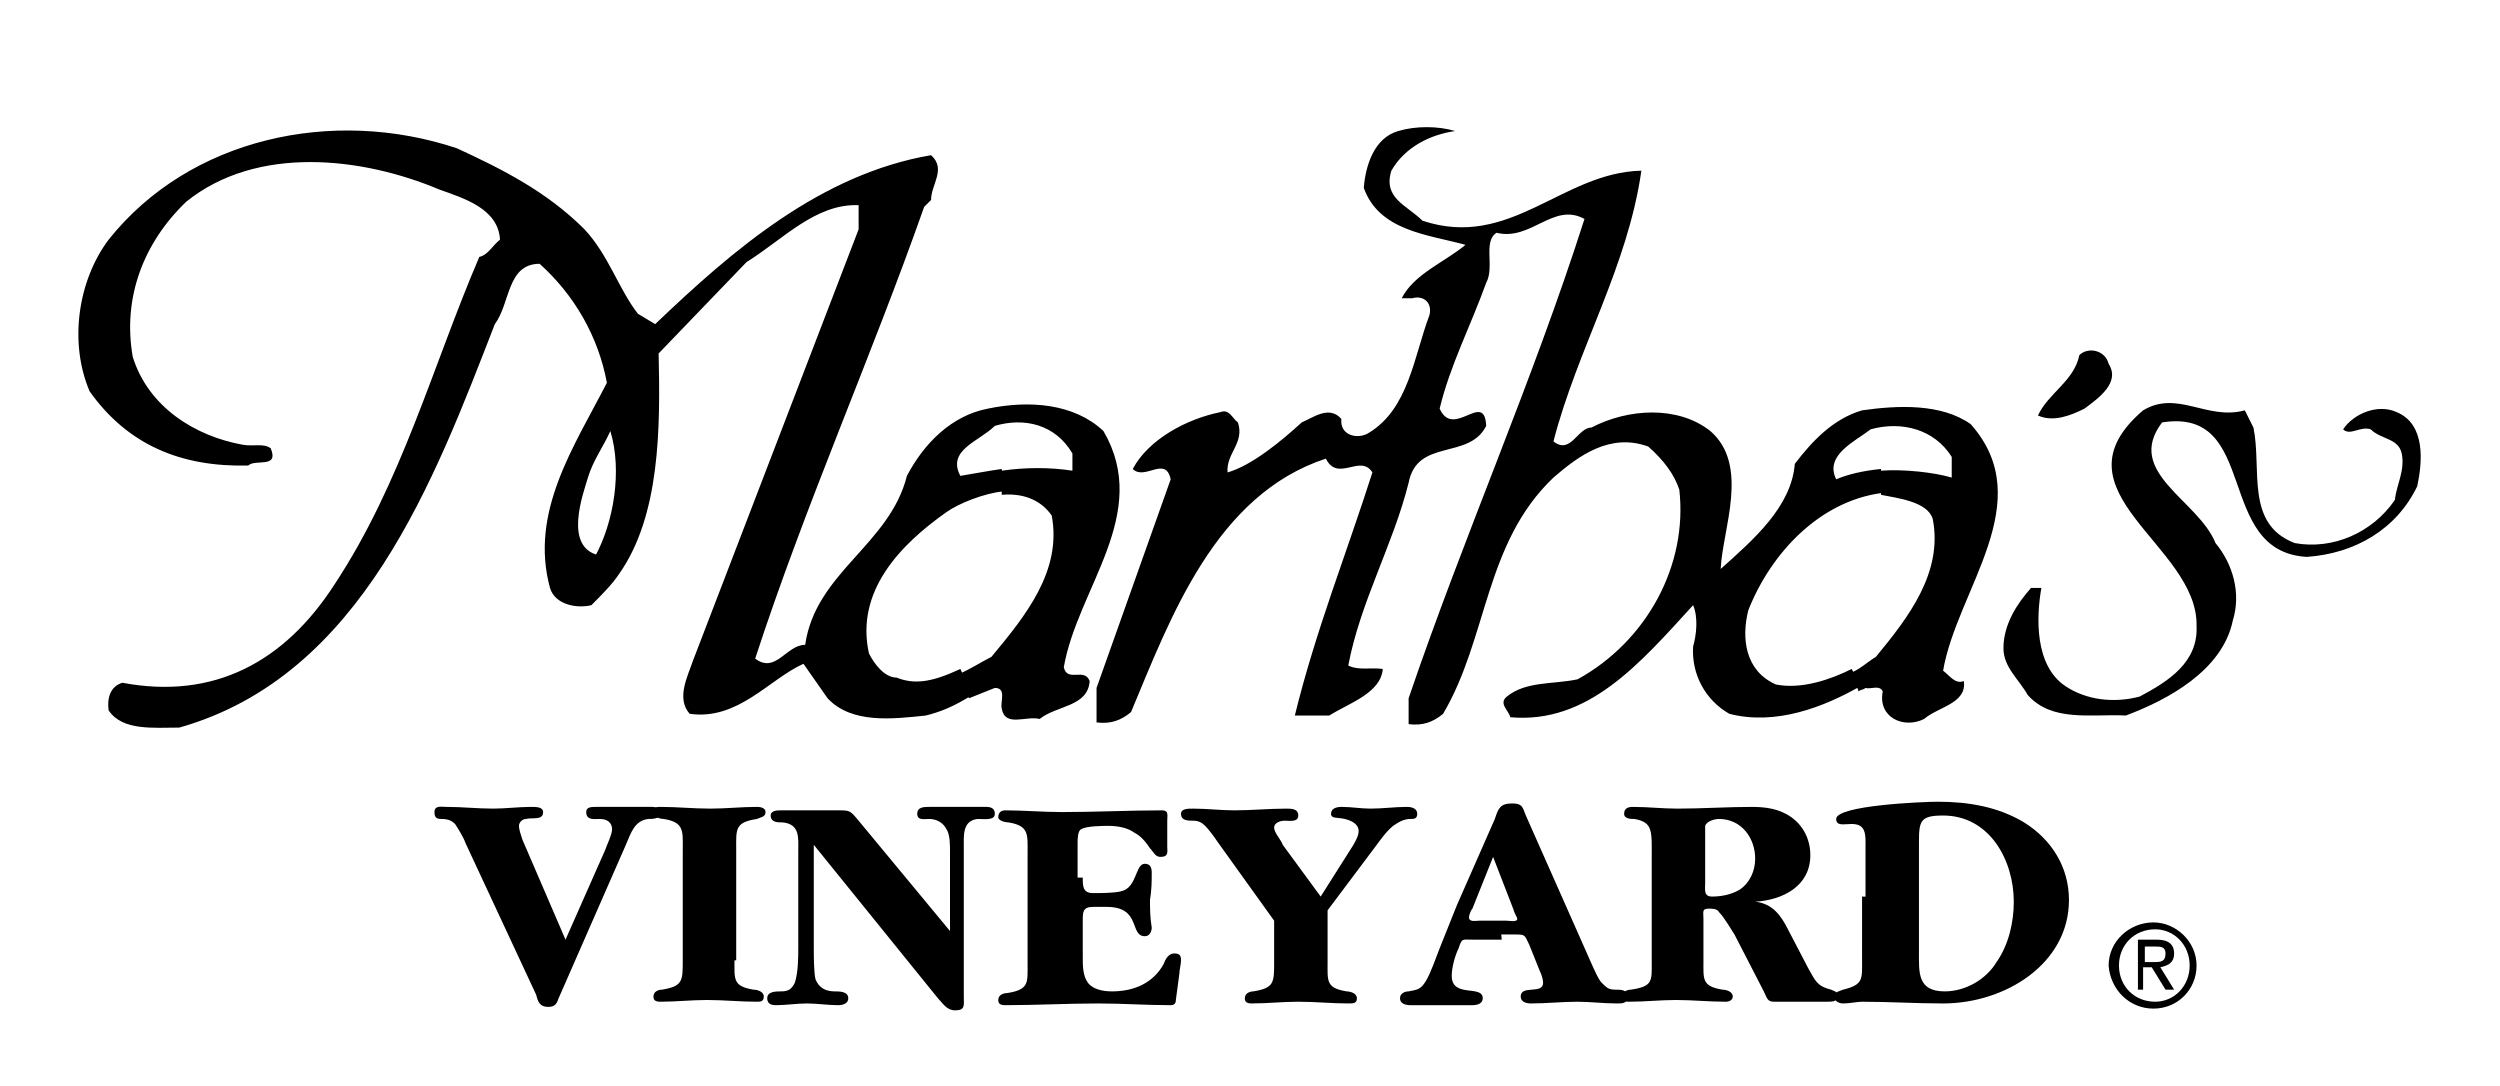
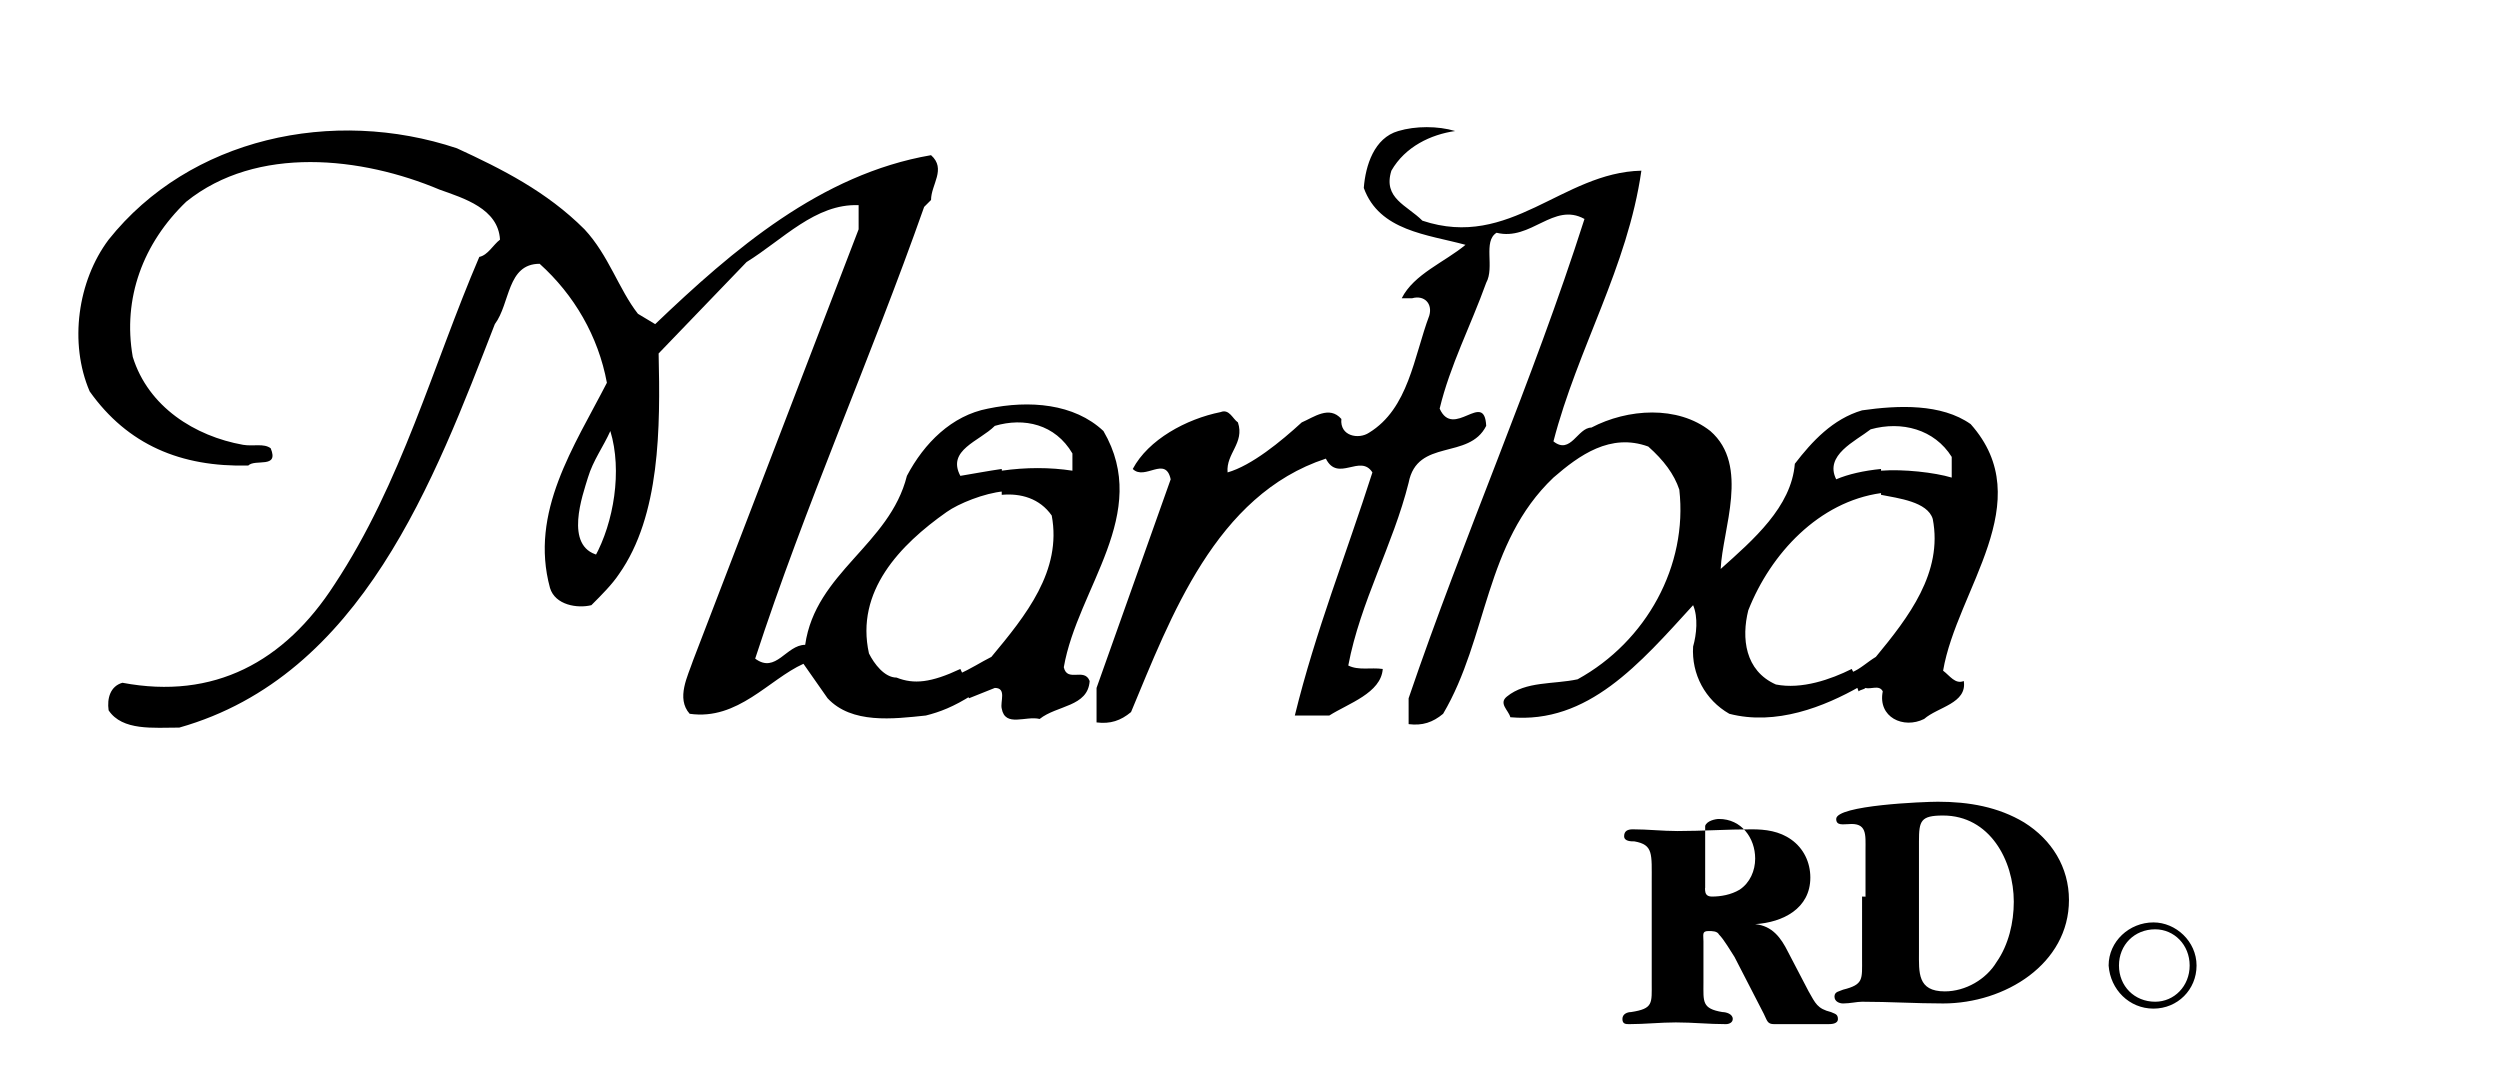
<svg xmlns="http://www.w3.org/2000/svg" id="mvwines-header-logo" viewBox="0 0 145 63">
  <style>.st0{fill:#8c2633}</style>
-   <path className="st0" d="M35.1 49.3c.1-.3.4-.9.4-1.2 0-.4-.3-.6-.7-.6-.3 0-.8.1-.8-.4 0-.3.3-.3.6-.3h3.2c.3 0 .5.1.5.4 0 .3-.5.3-.7.3-.8.1-1 .8-1.3 1.5l-3.9 8.9c-.1.3-.2.5-.6.5-.5 0-.6-.3-.7-.7L27 48.9c-.1-.3-.4-.8-.6-1.1-.2-.2-.4-.3-.8-.3-.3 0-.4-.1-.4-.4 0-.4.4-.3.7-.3.9 0 1.8.1 2.7.1.7 0 1.5-.1 2.2-.1.3 0 .7 0 .7.3 0 .5-.6.3-1 .4-.2 0-.4.2-.4.4s.1.5.2.8l2.5 5.8 2.3-5.2z" />
-   <path className="st0" d="M42.6 55.7c0 1.1-.1 1.5 1.1 1.7.2 0 .6.1.6.4 0 .3-.2.3-.4.3-1 0-1.9-.1-2.9-.1-.9 0-1.8.1-2.7.1-.3 0-.4-.1-.4-.3 0-.3.3-.4.5-.4 1.2-.2 1.2-.5 1.2-1.7v-6.4c0-1.1.1-1.6-1.1-1.8-.2 0-.6-.1-.6-.4 0-.3.2-.3.4-.3 1 0 1.9.1 2.9.1.9 0 1.8-.1 2.7-.1.3 0 .5.1.5.3 0 .3-.3.3-.5.4-1.3.2-1.2.6-1.2 1.8v6.4zM55.1 49.4c0-.4 0-1-.2-1.3-.2-.4-.6-.6-1-.6-.3 0-.7.1-.7-.3s.4-.4.7-.4h3.3c.3 0 .5.1.5.4 0 .4-.6.3-1 .3-.9.1-.8 1-.8 1.7v8.6c0 .5.1.8-.5.8-.5 0-.7-.4-1-.7L47.2 49v6c0 .4 0 1.4.1 1.8.2.5.6.7 1.1.7.3 0 .8 0 .8.4 0 .3-.3.4-.6.4-.6 0-1.2-.1-1.8-.1-.6 0-1.2.1-1.8.1-.3 0-.5-.1-.5-.4 0-.4.5-.4.8-.4.4 0 .6-.1.8-.5.2-.6.2-1.5.2-2.1v-5.6c0-.7.1-1.5-.9-1.6-.3 0-.7 0-.7-.4 0-.3.4-.3.6-.3h3.3c.7 0 .7 0 1.2.6l5.3 6.4v-4.6zM62.8 50.9c0 .5 0 .9.6.9.4 0 1.2 0 1.6-.1.5-.1.7-.5.9-1 .1-.2.2-.6.5-.6s.4.2.4.5c0 .5 0 1-.1 1.6 0 .5 0 1 .1 1.6 0 .2-.1.5-.4.5-.9 0-.2-1.7-2.2-1.7h-.8c-.6 0-.6.3-.6.8v2.1c0 .5 0 1.1.3 1.5.3.4.9.5 1.4.5 1.3 0 2.4-.5 3-1.6.1-.3.3-.6.6-.6s.4.1.4.4c0 .2-.1.6-.1.8l-.2 1.5c0 .2-.1.3-.3.3-1.4 0-2.8-.1-4.2-.1-1.8 0-3.6.1-5.4.1-.3 0-.4-.1-.4-.3 0-.3.3-.4.5-.4 1.3-.2 1.2-.6 1.2-1.7v-6.4c0-1.1.1-1.6-1.1-1.8-.2 0-.6-.1-.6-.3 0-.3.2-.4.4-.4 1.1 0 2.2.1 3.3.1 1.9 0 3.9-.1 5.8-.1.4 0 .3.3.3.6v1.5c0 .3.1.6-.4.6-.3 0-.4-.3-.6-.5-.2-.3-.5-.7-.9-.9-.4-.3-1-.4-1.5-.4-.3 0-1.3 0-1.6.2-.2.1-.2.6-.2.8v2zM78.5 49c.1-.2.3-.5.3-.8 0-.4-.4-.6-.8-.7-.4-.1-.8 0-.8-.3s.3-.4.6-.4c.6 0 1.1.1 1.7.1.7 0 1.4-.1 2.1-.1.3 0 .6.1.6.4 0 .3-.2.3-.4.3-.4 0-.7.2-1 .4-.5.4-1 1.2-1.4 1.7L77 52.8v3c0 1.1-.1 1.5 1.1 1.7.2 0 .6.1.6.4 0 .3-.2.3-.5.3-1 0-1.9-.1-2.9-.1-.9 0-1.8.1-2.7.1-.3 0-.4-.1-.4-.3 0-.3.3-.4.5-.4 1.2-.2 1.2-.5 1.2-1.7v-2.4l-3.3-4.6c-.2-.3-.5-.7-.7-.9-.2-.2-.4-.3-.7-.3-.3 0-.7 0-.7-.4 0-.3.4-.3.7-.3.8 0 1.6.1 2.4.1 1 0 2-.1 3-.1.3 0 .7 0 .7.4s-.5.3-.8.3c-.2 0-.6.1-.6.4 0 .3.4.7.5 1l2.2 3 1.9-3zM122.3 21.1c.7 1.1-.6 2-1.4 2.6-.8.4-1.8.8-2.7.4.6-1.3 2.1-2 2.4-3.5.5-.5 1.5-.3 1.7.5zM130.7 24.8c.5 2.4-.5 5.6 2.4 6.7 2.2.4 4.5-.6 5.8-2.5.1-.9.6-1.7.4-2.7-.2-.9-1.2-.8-1.8-1.4-.6-.2-1.2.4-1.6 0 .6-.9 2-1.5 3.1-1 1.7.7 1.5 2.9 1.2 4.3-1.2 2.5-3.6 3.9-6.4 4.1-5.4-.3-2.7-8.7-8.4-7.8-2.2 2.9 2.1 4.5 3.1 7 1 1.2 1.5 2.9 1 4.5-.6 2.9-3.8 4.6-6.2 5.5-2-.1-4.3.4-5.7-1.2-.5-.9-1.4-1.6-1.4-2.7 0-1.4.8-2.6 1.6-3.5h.6c-.3 1.7-.4 4.5 1.4 5.7 1.2.8 2.8 1 4.3.6 1.7-.9 3.4-2 3.3-4.1.1-4.7-8.6-7.8-3.1-12.5 2-1.2 3.7.6 5.9 0l.5 1zM87 53.4h-1.2c-.2 0-.6.1-.6-.2 0-.1.1-.4.2-.5l1.2-3 1.2 3.1c0 .1.2.4.2.5 0 .2-.5.1-.6.1h-.6v.8h1c.7 0 .6 0 .9.6l.6 1.5c.1.2.2.5.2.7 0 .7-1.3.1-1.3.8 0 .3.3.4.6.4.9 0 1.8-.1 2.7-.1.7 0 1.5.1 2.3.1.3 0 .6 0 .6-.4s-.4-.4-.7-.4c-.4 0-.5-.1-.8-.4-.2-.2-.4-.7-.5-.9l-3.9-8.8c-.2-.5-.2-.7-.8-.7-.7 0-.8.3-1 .9l-2.2 5-1 2.5c-.2.5-.5 1.4-.8 1.9-.3.5-.5.5-1 .6-.2 0-.5.1-.5.4 0 .3.3.4.6.4h3.6c.3 0 .6-.1.6-.4 0-.8-1.8 0-1.8-1.3 0-.5.2-1.2.4-1.6.2-.6.2-.5.8-.5h1.7l-.1-1.1z" />
-   <path className="st0" d="M98.9 50.2v-1.4-.9c.1-.3.6-.4.8-.4 1.3 0 2.1 1.1 2.1 2.3 0 .7-.3 1.4-.9 1.8-.5.3-1.1.4-1.6.4s-.4-.4-.4-.8v-1.3l-3.1-.2v6c0 1.2.1 1.5-1.2 1.7-.2 0-.5.1-.5.4 0 .3.2.3.4.3.9 0 1.8-.1 2.7-.1 1 0 1.9.1 2.9.1.2 0 .4-.1.4-.3 0-.3-.4-.4-.6-.4-1.2-.2-1.1-.6-1.1-1.7v-2.4c0-.4-.1-.6.3-.6.2 0 .5 0 .6.2.3.3.7 1 .9 1.3l1.7 3.3c.2.4.2.6.6.6h3.1c.2 0 .6 0 .6-.3s-.2-.3-.4-.4c-.8-.2-.9-.5-1.3-1.2l-1.2-2.3c-.4-.8-.9-1.5-1.9-1.6 1.6-.1 3.2-.9 3.2-2.7 0-.9-.4-1.7-1.1-2.2-.7-.5-1.5-.6-2.3-.6-1.4 0-2.9.1-4.3.1-.9 0-1.7-.1-2.6-.1-.3 0-.5.1-.5.4 0 .3.4.3.6.3 1.1.2 1 .7 1 2.4l3.1.3z" />
+   <path className="st0" d="M98.9 50.2v-1.4-.9c.1-.3.6-.4.8-.4 1.3 0 2.1 1.1 2.1 2.3 0 .7-.3 1.4-.9 1.8-.5.3-1.1.4-1.6.4s-.4-.4-.4-.8l-3.1-.2v6c0 1.2.1 1.5-1.2 1.7-.2 0-.5.1-.5.4 0 .3.2.3.4.3.9 0 1.8-.1 2.7-.1 1 0 1.9.1 2.9.1.2 0 .4-.1.4-.3 0-.3-.4-.4-.6-.4-1.2-.2-1.1-.6-1.1-1.7v-2.4c0-.4-.1-.6.3-.6.2 0 .5 0 .6.2.3.3.7 1 .9 1.3l1.7 3.3c.2.4.2.6.6.6h3.1c.2 0 .6 0 .6-.3s-.2-.3-.4-.4c-.8-.2-.9-.5-1.3-1.2l-1.2-2.3c-.4-.8-.9-1.5-1.9-1.6 1.6-.1 3.2-.9 3.2-2.7 0-.9-.4-1.7-1.1-2.2-.7-.5-1.5-.6-2.3-.6-1.4 0-2.9.1-4.3.1-.9 0-1.7-.1-2.6-.1-.3 0-.5.1-.5.4 0 .3.4.3.6.3 1.1.2 1 .7 1 2.4l3.1.3z" />
  <path className="st0" d="M111.3 52.1v3.1c0 1.2-.1 2.3 1.5 2.3 1.2 0 2.4-.7 3-1.7.7-1 1-2.3 1-3.5 0-2.4-1.4-5-4.1-5-1.3 0-1.4.3-1.4 1.5v3.4l-3.1-.1v-2.8c0-.9.1-1.6-1-1.5-.3 0-.7.1-.7-.3 0-.8 5.1-1 5.9-1 1.8 0 3.5.3 5 1.2 1.6 1 2.6 2.6 2.6 4.5 0 3.7-3.7 6-7.3 6-1.6 0-3.1-.1-4.7-.1-.3 0-.7.1-1.1.1-.2 0-.5-.1-.5-.4 0-.3.3-.3.5-.4 1.2-.3 1.1-.6 1.1-1.8V52l3.3.1zM107.4 38.8c-1.2.6-2.9 1.2-4.4.9-1.8-.8-2-2.7-1.6-4.3 1.3-3.3 4.1-6.3 7.7-6.8v-1.4c-1 .1-1.9.3-2.6.6-.7-1.4 1.1-2.2 2-2.9 1.8-.5 3.7 0 4.7 1.6v1.2c-1-.3-2.8-.5-4.1-.4v1.4c1 .2 2.7.4 3 1.4.6 3.1-1.4 5.7-3.3 8-.5.3-.9.7-1.4.9l.4 1.1c.1-.1.3-.1.4-.2.3.1.8-.2 1 .2-.3 1.5 1.2 2.2 2.4 1.6.8-.7 2.5-.9 2.3-2.2-.5.2-.8-.3-1.2-.6.8-4.7 5.6-9.8 1.6-14.3-1.7-1.2-4.2-1.1-6.3-.8-1.7.5-2.9 1.8-3.9 3.1-.2 2.5-2.4 4.4-4.3 6.1.1-2.3 1.7-6-.6-8-1.9-1.5-4.8-1.3-6.9-.2-.8 0-1.2 1.6-2.2.8 1.4-5.4 4.3-10.1 5.1-15.7-4.6.1-7.6 4.6-12.7 2.9-.9-.9-2.3-1.3-1.8-2.9.8-1.4 2.3-2.1 3.7-2.3-1-.3-2.3-.3-3.3 0-1.4.4-1.9 2-2 3.3.9 2.5 3.7 2.7 5.9 3.3-1.2 1-3 1.7-3.7 3.1h.6c.7-.2 1.2.3 1 1-.9 2.4-1.2 5.4-3.5 6.8-.6.4-1.7.2-1.6-.8-.7-.8-1.6-.1-2.3.2-1.2 1.1-2.9 2.5-4.3 2.9-.1-1.1 1-1.7.6-2.9-.3-.2-.5-.8-1-.6-2 .4-4.2 1.6-5.1 3.3.7.7 1.9-.8 2.2.6l-4.3 12.1v2c.8.1 1.4-.1 2-.6 2.3-5.5 4.9-12.6 11.3-14.7.7 1.4 2-.3 2.7.8-1.5 4.7-3.3 9.2-4.5 14.1h2c1.1-.7 3-1.3 3.1-2.7-.7-.1-1.4.1-2-.2.7-3.7 2.6-7 3.5-10.6.5-2.6 3.5-1.3 4.5-3.3-.1-2.1-1.9.8-2.7-1 .6-2.5 1.8-4.8 2.7-7.3.5-.9-.2-2.4.6-2.9 2 .5 3.3-1.8 5.1-.8-3 9.4-7 18.4-10.2 27.8V42c.8.1 1.4-.1 2-.6 2.6-4.4 2.4-9.9 6.4-13.7 1.5-1.3 3.3-2.6 5.5-1.8.9.8 1.5 1.6 1.8 2.5.5 4.4-1.9 8.8-5.9 11-1.4.3-3 .1-4.1 1-.5.4.1.8.2 1.2 4.5.4 7.5-3.1 10.6-6.5.3.7.2 1.7 0 2.4-.1 1.6.7 3.1 2.1 3.9 2.7.7 5.5-.4 7.6-1.6l-.5-1zM35.9 33.3c2.4-3.4 2.4-8.5 2.3-12.8l5.1-5.3c2.1-1.3 4-3.4 6.5-3.3v1.4l-9.6 25c-.3.9-1 2.2-.2 3.1 2.8.4 4.6-2 6.6-2.9l1.4 2c1.4 1.5 3.8 1.2 5.7 1 .8-.2 1.6-.5 2.7-1.2l-.7-1.5c-1.7.8-2.7.9-3.7.5-.7 0-1.3-.8-1.6-1.4-.8-3.6 1.8-6.3 4.5-8.2.7-.5 2.2-1.1 3.3-1.2l-.1-1.3c-.7.1-1.8.3-2.4.4-.8-1.5 1.1-2 2-2.9 1.7-.5 3.5-.1 4.5 1.6v1c-1.3-.2-2.7-.2-4.1 0v1.4c1.1-.1 2.2.2 2.9 1.2.6 3.2-1.5 5.8-3.5 8.2-.6.3-1.2.7-1.9 1l.6 1.4 1.5-.6c.7 0 .3.8.4 1.2.2 1.1 1.4.4 2.2.6 1-.8 2.8-.7 2.9-2.2-.3-.8-1.3.1-1.5-.8.8-4.6 5.1-8.9 2.3-13.7-1.7-1.6-4.3-1.8-6.7-1.3-2.1.4-3.7 2-4.7 3.9-1 4-5.3 5.6-5.9 9.8-1.1 0-1.7 1.7-2.9.8 2.9-8.9 6.7-17.4 9.8-26.2l.4-.4c0-.9.9-1.8 0-2.6-6.4 1.1-11.5 5.5-16 9.8l-1-.6c-1.1-1.4-1.7-3.4-3.1-4.9-2.2-2.2-4.8-3.5-7.4-4.7C19.3 6.2 11 8 6.3 13.9c-1.8 2.4-2.3 6-1.1 8.8 2.2 3.1 5.3 4.4 9.2 4.3.4-.4 1.8.2 1.3-1-.4-.3-1-.1-1.6-.2-2.8-.5-5.5-2.2-6.4-5.1-.6-3.4.6-6.6 3.1-9C14.9 8.4 21 9.1 25.5 11c1.4.5 3.4 1.1 3.5 2.9-.4.3-.7.9-1.2 1-2.7 6.3-4.5 13.1-8.4 19-2.9 4.5-7 6.7-12.3 5.7-.7.2-.9.9-.8 1.6.8 1.2 2.6 1 4.1 1 10.6-3 14.8-14.4 18.3-23.4.9-1.2.7-3.5 2.6-3.5 2 1.8 3.4 4.2 3.9 6.9-1.9 3.7-4.5 7.5-3.3 11.9.3 1 1.6 1.2 2.4 1 .6-.6 1.2-1.2 1.6-1.8l-1.2-1.1c-2-.5-.9-3.5-.6-4.5.3-1 .9-1.8 1.3-2.7.7 2.3.2 5.3-.9 7.3l1.4 1zM122.9 56c0-1.2.9-2.1 2.1-2.1 1.1 0 2 .9 2 2.1 0 1.2-.9 2.1-2 2.1-1.2 0-2.1-.9-2.1-2.1zm2 2.5c1.4 0 2.5-1.1 2.5-2.5s-1.2-2.5-2.5-2.5c-1.4 0-2.6 1.1-2.6 2.5.1 1.4 1.2 2.5 2.6 2.5z" />
-   <path className="st0" d="M124.4 57.4h-.4v-2.9h1.1c.7 0 1 .3 1 .8s-.3.7-.8.8l.8 1.3h-.5l-.8-1.3h-.5v1.3zm.5-1.6c.4 0 .7 0 .7-.5 0-.4-.3-.4-.6-.4h-.6v.9h.5z" />
</svg>